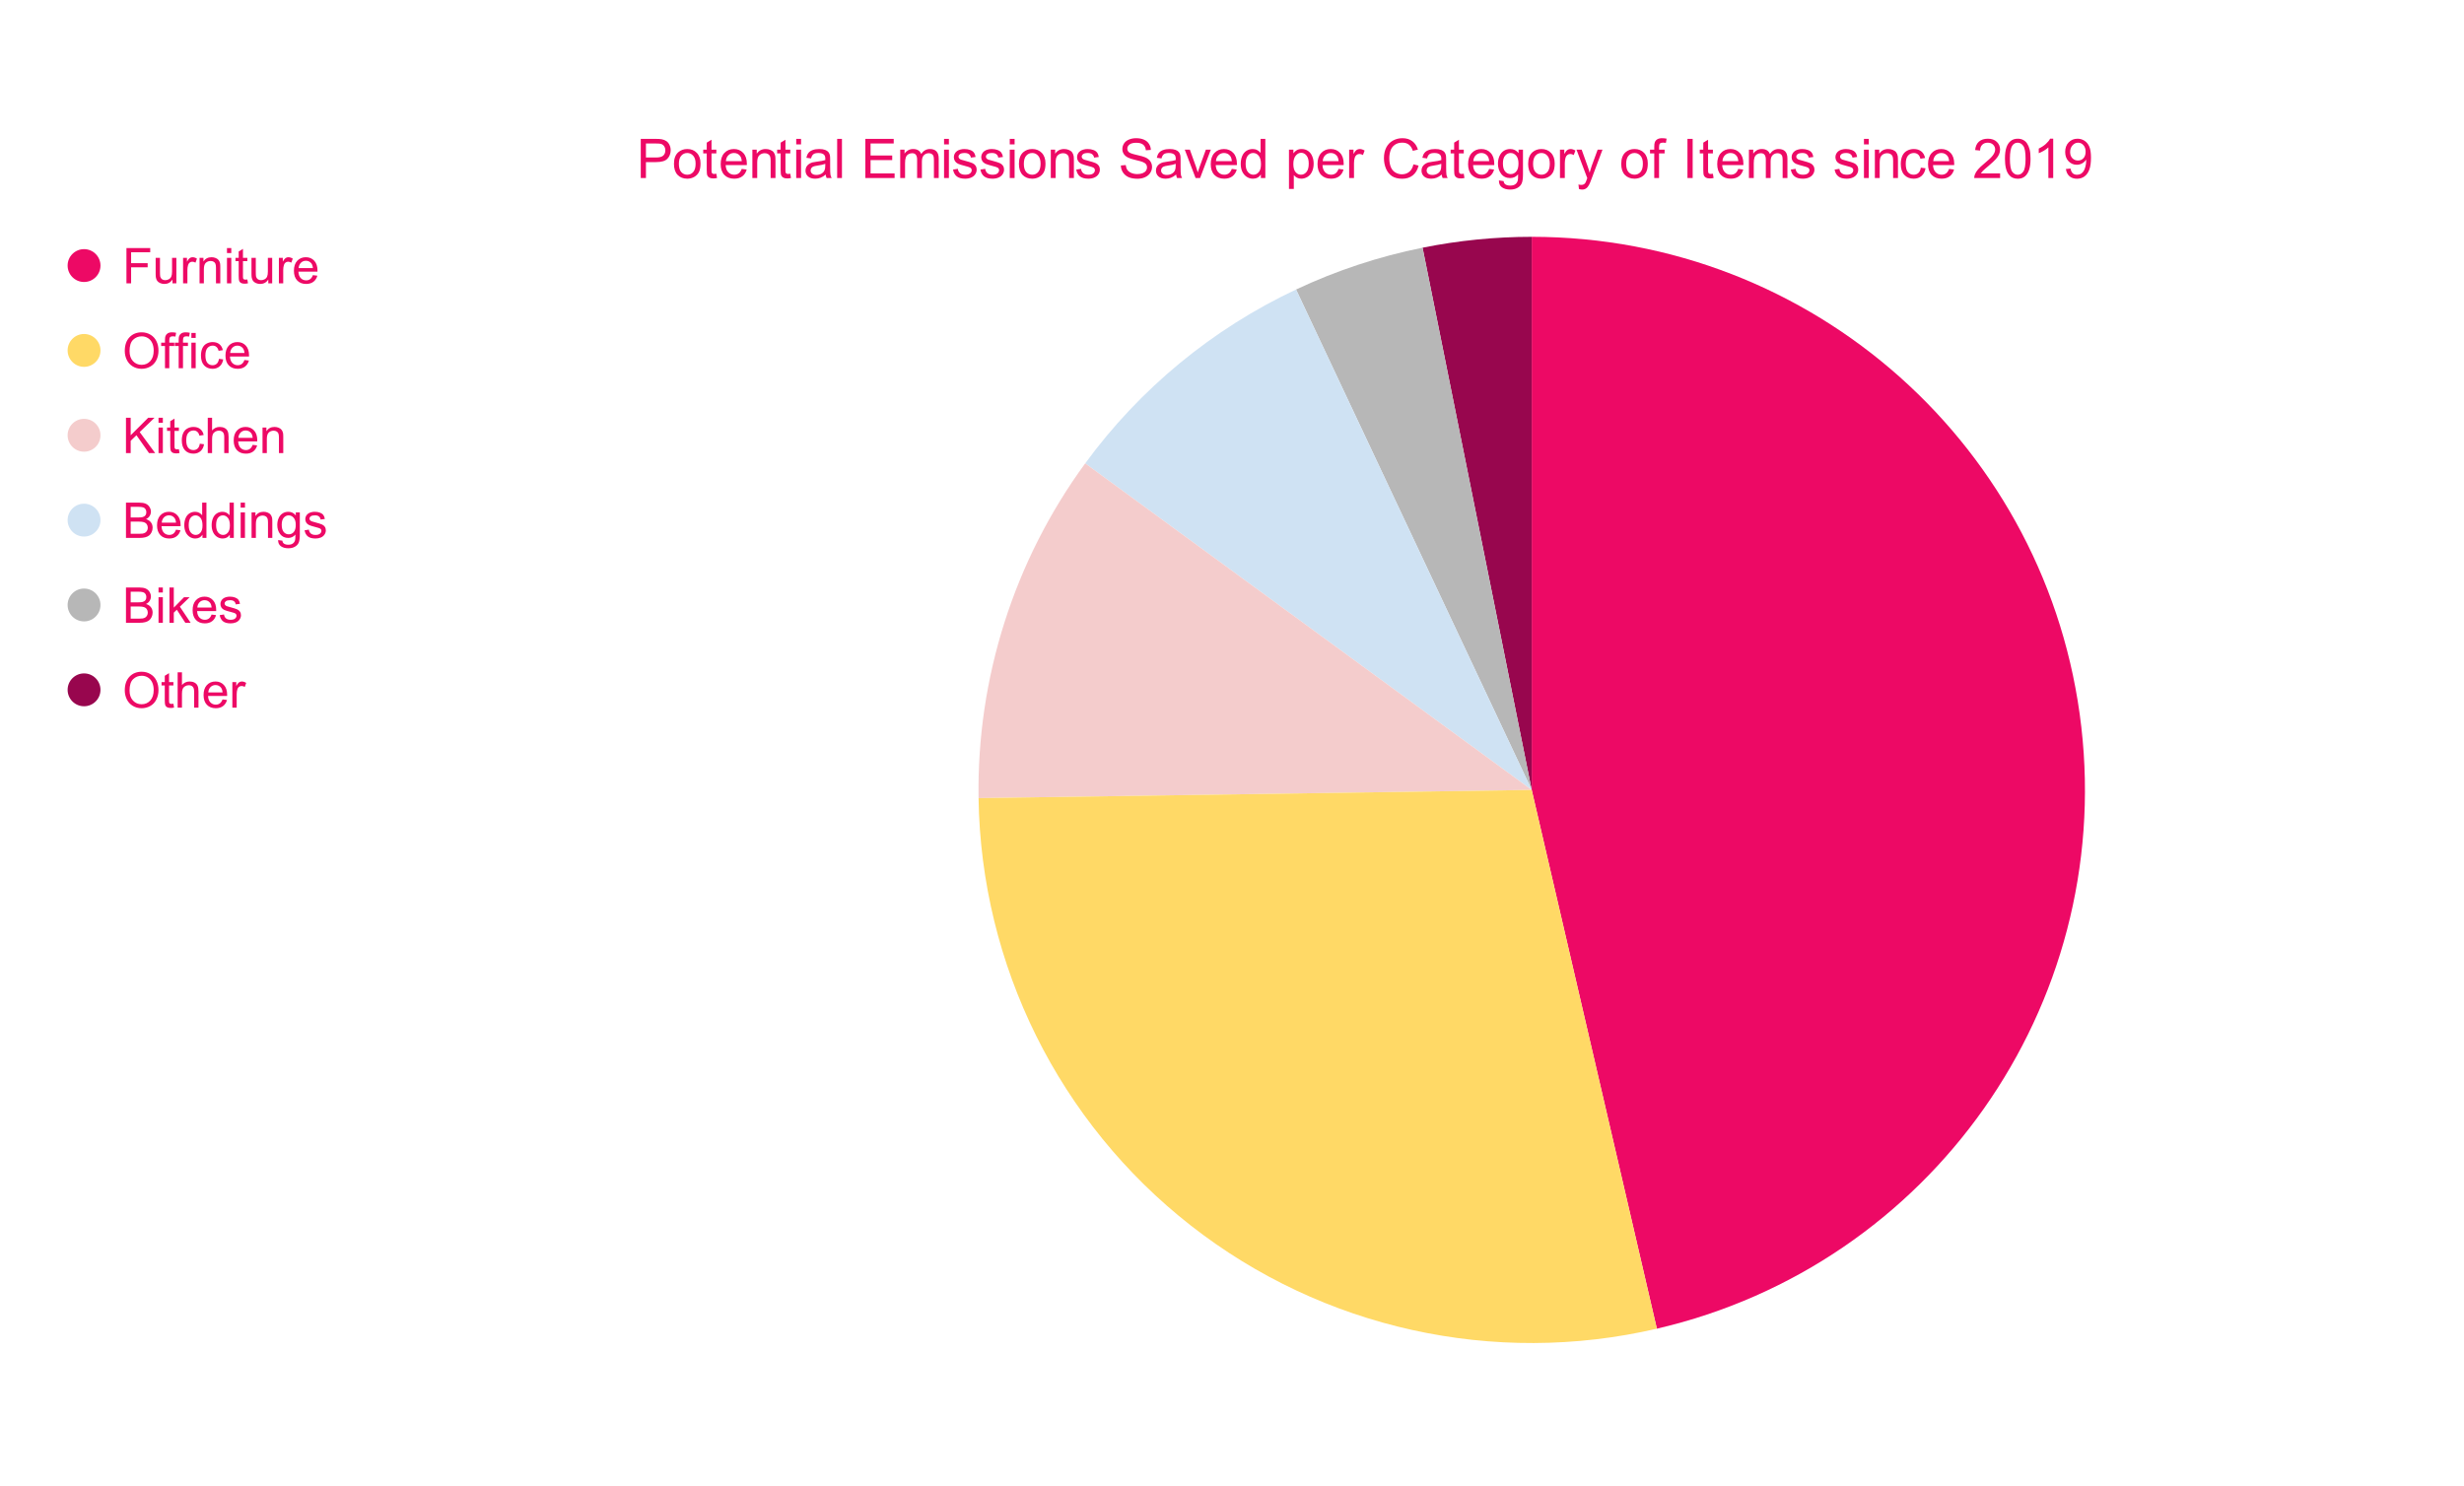
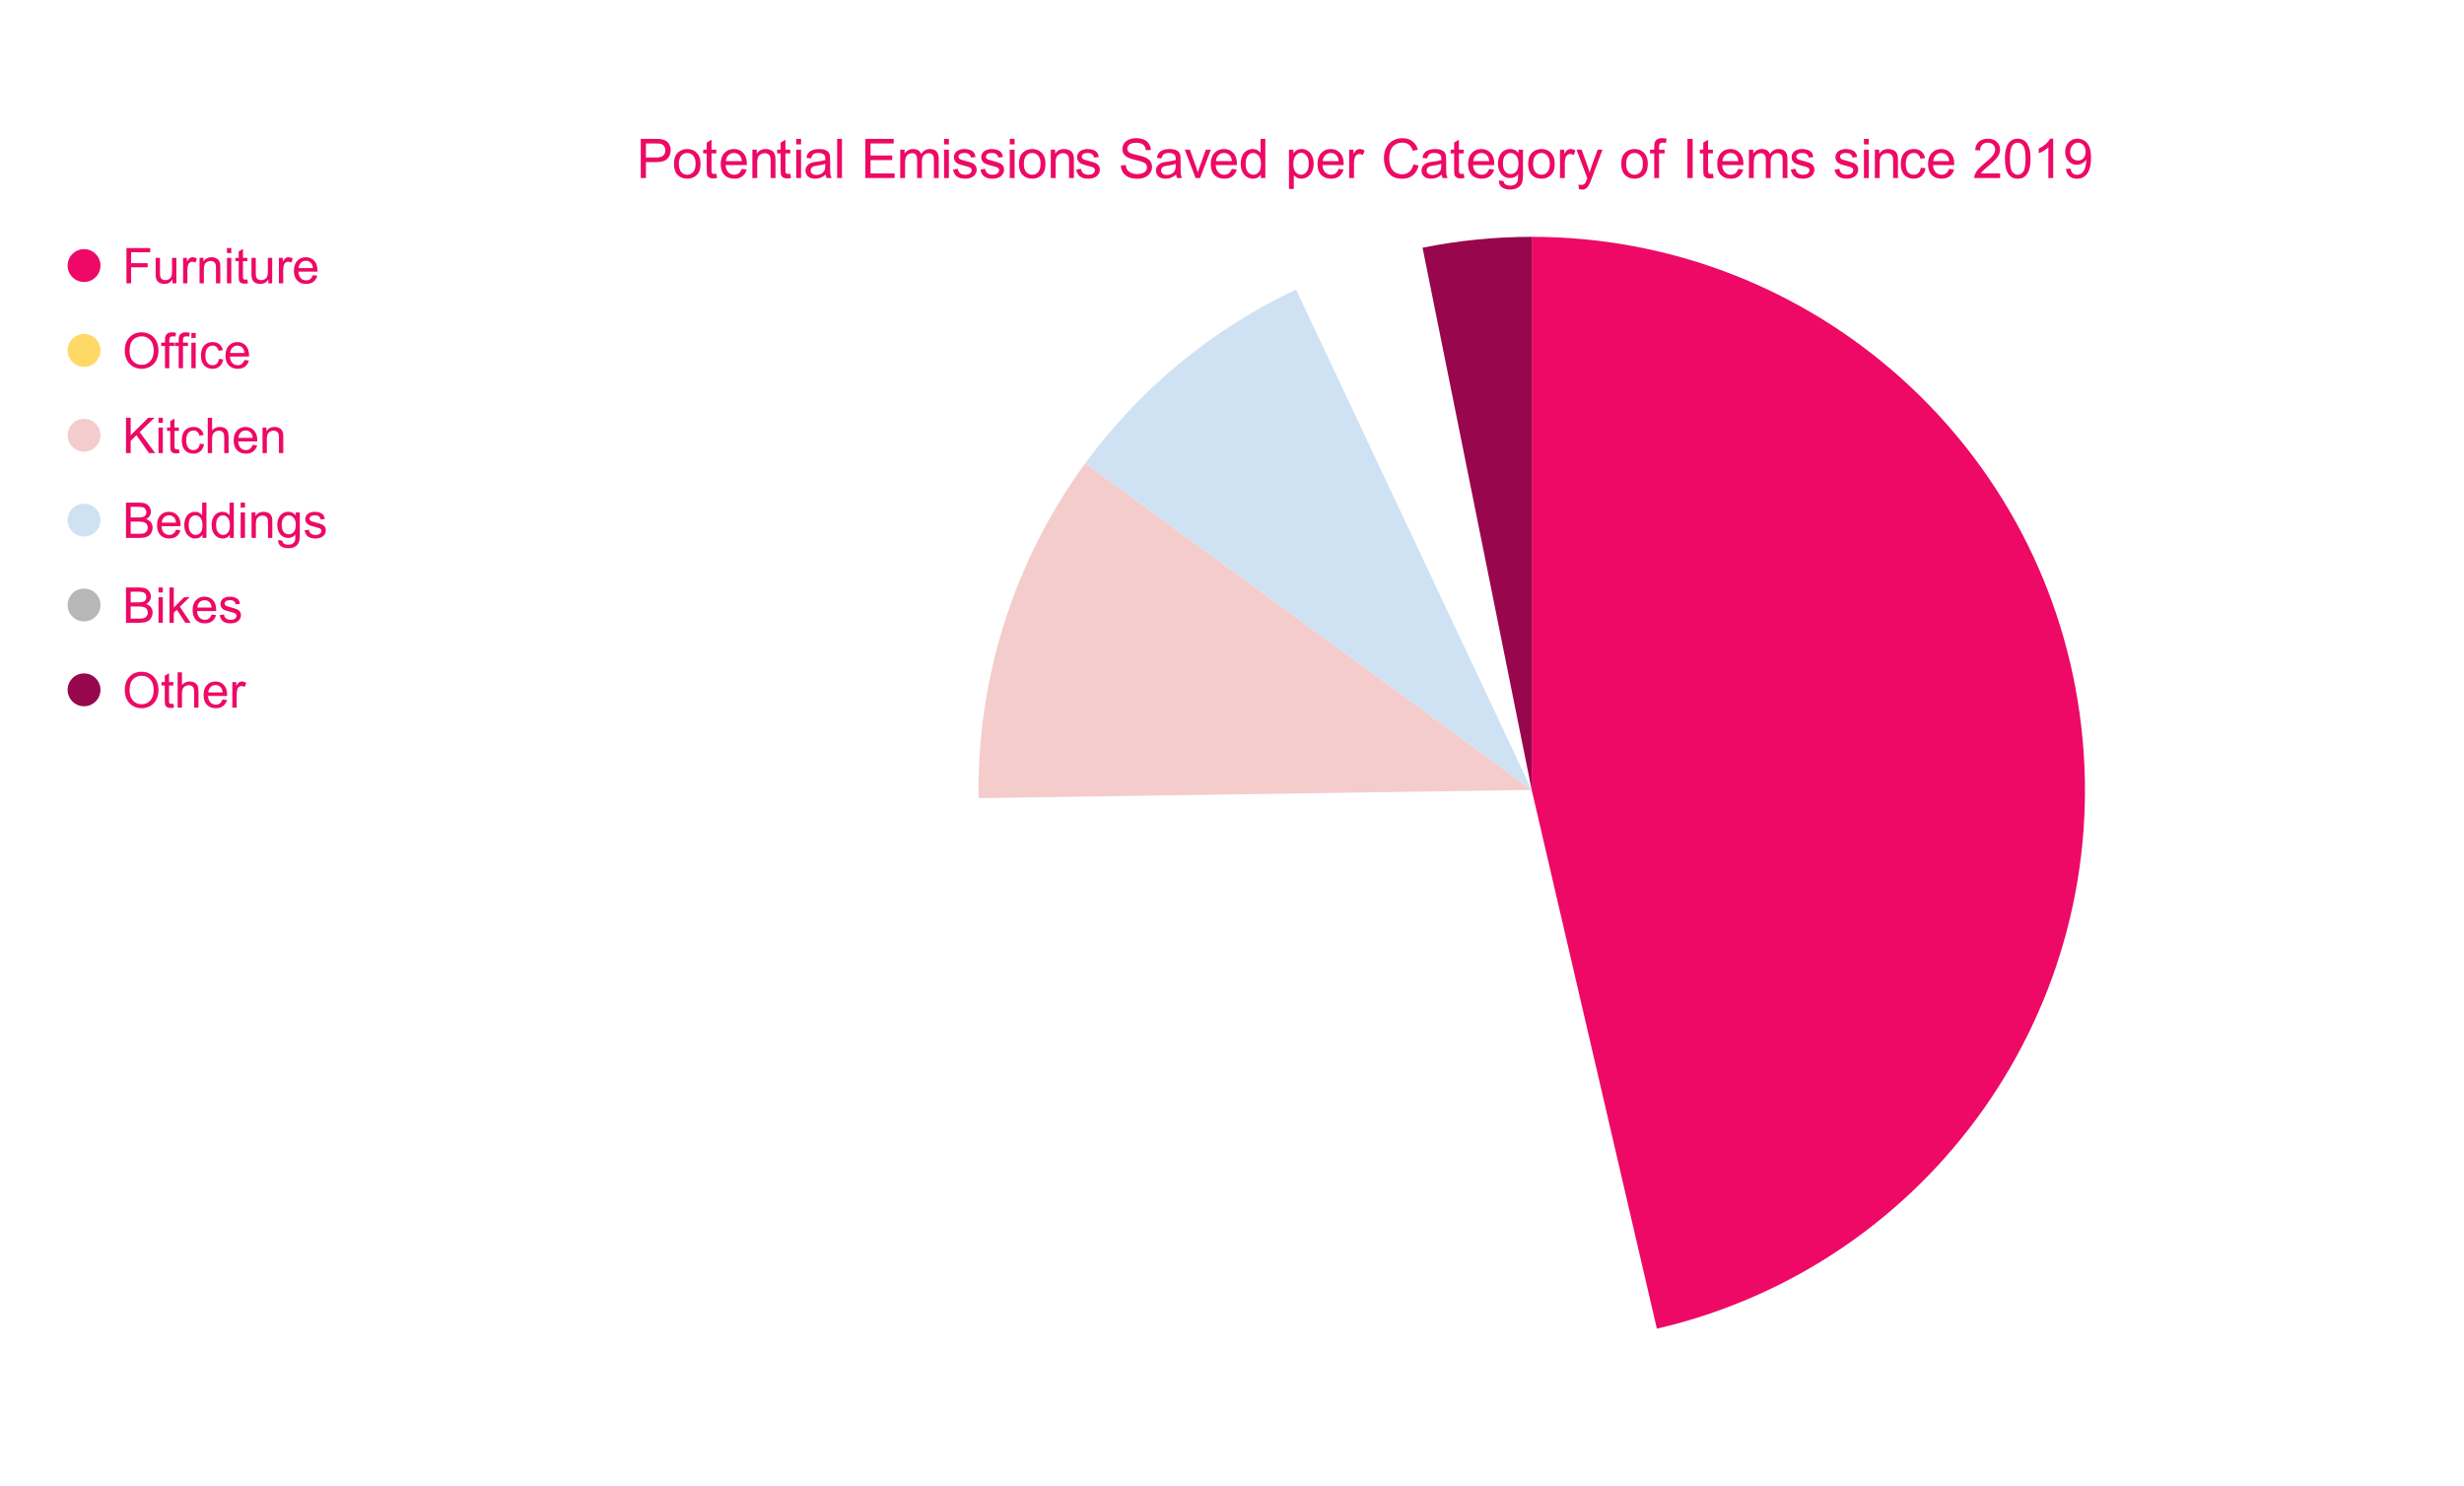
<svg xmlns="http://www.w3.org/2000/svg" version="1.1" viewBox="0.0 0.0 900.0 500.0" fill="none" stroke="none" stroke-linecap="square" stroke-miterlimit="10" width="1000" height="603">
  <path fill="#ffffff" fill-opacity="0.0" d="M0 0L997.0 0L997.0 494.0L0 494.0L0 0Z" fill-rule="nonzero" />
  <path fill="#ed0965" d="M559.471 65.167C662.167 65.167 748.53 142.197 760.224 244.225C771.917 346.254 705.222 440.826 605.188 464.06L559.471 267.233Z" fill-rule="nonzero" />
  <path fill="#98064e" d="M519.603 69.139C532.728 66.497 546.083 65.167 559.471 65.167L559.471 267.233Z" fill-rule="nonzero" />
-   <path fill="#b7b7b7" d="M473.394 84.417C488.125 77.481 503.641 72.351 519.603 69.139L559.471 267.233Z" fill-rule="nonzero" />
  <path fill="#cfe2f3" d="M396.382 147.932C416.337 120.653 442.816 98.815 473.394 84.417L559.471 267.233Z" fill-rule="nonzero" />
  <path fill="#f4cccc" d="M357.427 270.231C356.775 226.315 370.45 183.382 396.382 147.932L559.471 267.233Z" fill-rule="nonzero" />
-   <path fill="#ffd966" d="M605.188 464.06C545.669 477.885 483.09 464.034 434.964 426.384C386.838 388.734 358.333 331.329 357.427 270.231L559.471 267.233Z" fill-rule="nonzero" />
  <path fill="#ed0965" d="M36.7 75.667C36.7 78.98 34.014 81.667 30.7 81.667C27.386 81.667 24.7 78.98 24.7 75.667C24.7 72.353 27.386 69.667 30.7 69.667C34.014 69.667 36.7 72.353 36.7 75.667Z" fill-rule="nonzero" />
  <path fill="#ed0965" d="M46.184 82.167L46.184 69.276L54.872 69.276L54.872 70.807L47.888 70.807L47.888 74.792L53.934 74.792L53.934 76.307L47.888 76.307L47.888 82.167L46.184 82.167ZM62.997 82.167L62.997 80.792Q61.919 82.385 60.044 82.385Q59.216 82.385 58.497 82.073Q57.778 81.745 57.434 81.276Q57.091 80.792 56.95 80.089Q56.856 79.62 56.856 78.62L56.856 72.839L58.434 72.839L58.434 78.01Q58.434 79.245 58.528 79.682Q58.684 80.307 59.169 80.667Q59.653 81.01 60.356 81.01Q61.075 81.01 61.7 80.651Q62.325 80.292 62.575 79.667Q62.841 79.026 62.841 77.839L62.841 72.839L64.419 72.839L64.419 82.167L62.997 82.167ZM66.872 82.167L66.872 72.839L68.294 72.839L68.294 74.245Q68.841 73.26 69.294 72.948Q69.763 72.62 70.309 72.62Q71.122 72.62 71.934 73.135L71.403 74.604Q70.809 74.26 70.231 74.26Q69.716 74.26 69.294 74.573Q68.888 74.885 68.716 75.432Q68.45 76.276 68.45 77.276L68.45 82.167L66.872 82.167ZM72.888 82.167L72.888 72.839L74.309 72.839L74.309 74.167Q75.341 72.62 77.278 72.62Q78.122 72.62 78.825 72.932Q79.544 73.229 79.888 73.729Q80.247 74.214 80.388 74.885Q80.466 75.323 80.466 76.432L80.466 82.167L78.888 82.167L78.888 76.495Q78.888 75.526 78.7 75.042Q78.528 74.557 78.044 74.276Q77.575 73.995 76.95 73.995Q75.934 73.995 75.2 74.635Q74.466 75.276 74.466 77.073L74.466 82.167L72.888 82.167ZM82.903 71.104L82.903 69.276L84.481 69.276L84.481 71.104L82.903 71.104ZM82.903 82.167L82.903 72.839L84.481 72.839L84.481 82.167L82.903 82.167ZM90.341 80.745L90.575 82.151Q89.903 82.292 89.372 82.292Q88.513 82.292 88.028 82.026Q87.559 81.745 87.372 81.307Q87.184 80.854 87.184 79.432L87.184 74.057L86.013 74.057L86.013 72.839L87.184 72.839L87.184 70.526L88.747 69.573L88.747 72.839L90.341 72.839L90.341 74.057L88.747 74.057L88.747 79.526Q88.747 80.198 88.825 80.401Q88.919 80.589 89.106 80.698Q89.294 80.807 89.653 80.807Q89.903 80.807 90.341 80.745ZM97.997 82.167L97.997 80.792Q96.919 82.385 95.044 82.385Q94.216 82.385 93.497 82.073Q92.778 81.745 92.434 81.276Q92.091 80.792 91.95 80.089Q91.856 79.62 91.856 78.62L91.856 72.839L93.434 72.839L93.434 78.01Q93.434 79.245 93.528 79.682Q93.684 80.307 94.169 80.667Q94.653 81.01 95.356 81.01Q96.075 81.01 96.7 80.651Q97.325 80.292 97.575 79.667Q97.841 79.026 97.841 77.839L97.841 72.839L99.419 72.839L99.419 82.167L97.997 82.167ZM101.872 82.167L101.872 72.839L103.294 72.839L103.294 74.245Q103.841 73.26 104.294 72.948Q104.763 72.62 105.309 72.62Q106.122 72.62 106.934 73.135L106.403 74.604Q105.809 74.26 105.231 74.26Q104.716 74.26 104.294 74.573Q103.888 74.885 103.716 75.432Q103.45 76.276 103.45 77.276L103.45 82.167L101.872 82.167ZM114.278 79.167L115.919 79.37Q115.528 80.792 114.481 81.589Q113.434 82.385 111.809 82.385Q109.763 82.385 108.559 81.12Q107.356 79.854 107.356 77.573Q107.356 75.229 108.559 73.932Q109.778 72.62 111.716 72.62Q113.591 72.62 114.778 73.901Q115.966 75.167 115.966 77.479Q115.966 77.62 115.95 77.901L108.997 77.901Q109.075 79.448 109.856 80.26Q110.653 81.073 111.809 81.073Q112.684 81.073 113.294 80.62Q113.919 80.167 114.278 79.167ZM109.075 76.604L114.294 76.604Q114.184 75.432 113.7 74.839Q112.934 73.917 111.731 73.917Q110.653 73.917 109.903 74.651Q109.169 75.385 109.075 76.604Z" fill-rule="nonzero" />
  <path fill="#ffd966" d="M36.7 106.667C36.7 109.98 34.014 112.667 30.7 112.667C27.386 112.667 24.7 109.98 24.7 106.667C24.7 103.353 27.386 100.667 30.7 100.667C34.014 100.667 36.7 103.353 36.7 106.667Z" fill-rule="nonzero" />
  <path fill="#ed0965" d="M45.575 106.885Q45.575 103.682 47.294 101.87Q49.013 100.057 51.747 100.057Q53.528 100.057 54.95 100.917Q56.388 101.76 57.138 103.292Q57.888 104.807 57.888 106.745Q57.888 108.698 57.091 110.245Q56.309 111.792 54.856 112.589Q53.403 113.385 51.731 113.385Q49.919 113.385 48.481 112.51Q47.044 111.635 46.309 110.12Q45.575 108.589 45.575 106.885ZM47.325 106.917Q47.325 109.245 48.575 110.589Q49.841 111.932 51.716 111.932Q53.653 111.932 54.888 110.573Q56.138 109.214 56.138 106.729Q56.138 105.167 55.606 103.995Q55.075 102.807 54.044 102.167Q53.028 101.526 51.747 101.526Q49.934 101.526 48.622 102.776Q47.325 104.01 47.325 106.917ZM60.263 113.167L60.263 105.057L58.872 105.057L58.872 103.839L60.263 103.839L60.263 102.839Q60.263 101.901 60.434 101.448Q60.653 100.823 61.231 100.448Q61.809 100.057 62.856 100.057Q63.513 100.057 64.325 100.214L64.091 101.604Q63.591 101.51 63.153 101.51Q62.434 101.51 62.138 101.823Q61.841 102.12 61.841 102.964L61.841 103.839L63.653 103.839L63.653 105.057L61.841 105.057L61.841 113.167L60.263 113.167ZM65.263 113.167L65.263 105.057L63.872 105.057L63.872 103.839L65.263 103.839L65.263 102.839Q65.263 101.901 65.434 101.448Q65.653 100.823 66.231 100.448Q66.809 100.057 67.856 100.057Q68.513 100.057 69.325 100.214L69.091 101.604Q68.591 101.51 68.153 101.51Q67.434 101.51 67.138 101.823Q66.841 102.12 66.841 102.964L66.841 103.839L68.653 103.839L68.653 105.057L66.841 105.057L66.841 113.167L65.263 113.167ZM69.903 102.104L69.903 100.276L71.481 100.276L71.481 102.104L69.903 102.104ZM69.903 113.167L69.903 103.839L71.481 103.839L71.481 113.167L69.903 113.167ZM79.981 109.745L81.528 109.948Q81.278 111.557 80.231 112.479Q79.184 113.385 77.653 113.385Q75.731 113.385 74.559 112.135Q73.403 110.87 73.403 108.542Q73.403 107.026 73.903 105.901Q74.403 104.76 75.419 104.198Q76.45 103.62 77.653 103.62Q79.184 103.62 80.138 104.401Q81.106 105.167 81.388 106.573L79.841 106.807Q79.622 105.87 79.059 105.401Q78.513 104.917 77.716 104.917Q76.528 104.917 75.778 105.776Q75.028 106.635 75.028 108.495Q75.028 110.37 75.747 111.229Q76.466 112.073 77.638 112.073Q78.559 112.073 79.184 111.51Q79.809 110.932 79.981 109.745ZM89.278 110.167L90.919 110.37Q90.528 111.792 89.481 112.589Q88.434 113.385 86.809 113.385Q84.763 113.385 83.559 112.12Q82.356 110.854 82.356 108.573Q82.356 106.229 83.559 104.932Q84.778 103.62 86.716 103.62Q88.591 103.62 89.778 104.901Q90.966 106.167 90.966 108.479Q90.966 108.62 90.95 108.901L83.997 108.901Q84.075 110.448 84.856 111.26Q85.653 112.073 86.809 112.073Q87.684 112.073 88.294 111.62Q88.919 111.167 89.278 110.167ZM84.075 107.604L89.294 107.604Q89.184 106.432 88.7 105.839Q87.934 104.917 86.731 104.917Q85.653 104.917 84.903 105.651Q84.169 106.385 84.075 107.604Z" fill-rule="nonzero" />
  <path fill="#f4cccc" d="M36.7 137.667C36.7 140.98 34.014 143.667 30.7 143.667C27.386 143.667 24.7 140.98 24.7 137.667C24.7 134.353 27.386 131.667 30.7 131.667C34.014 131.667 36.7 134.353 36.7 137.667Z" fill-rule="nonzero" />
  <path fill="#ed0965" d="M46.013 144.167L46.013 131.276L47.731 131.276L47.731 137.667L54.122 131.276L56.434 131.276L51.028 136.495L56.669 144.167L54.419 144.167L49.841 137.651L47.731 139.698L47.731 144.167L46.013 144.167ZM57.903 133.104L57.903 131.276L59.481 131.276L59.481 133.104L57.903 133.104ZM57.903 144.167L57.903 134.839L59.481 134.839L59.481 144.167L57.903 144.167ZM65.341 142.745L65.575 144.151Q64.903 144.292 64.372 144.292Q63.513 144.292 63.028 144.026Q62.559 143.745 62.372 143.307Q62.184 142.854 62.184 141.432L62.184 136.057L61.013 136.057L61.013 134.839L62.184 134.839L62.184 132.526L63.747 131.573L63.747 134.839L65.341 134.839L65.341 136.057L63.747 136.057L63.747 141.526Q63.747 142.198 63.825 142.401Q63.919 142.589 64.106 142.698Q64.294 142.807 64.653 142.807Q64.903 142.807 65.341 142.745ZM72.981 140.745L74.528 140.948Q74.278 142.557 73.231 143.479Q72.184 144.385 70.653 144.385Q68.731 144.385 67.559 143.135Q66.403 141.87 66.403 139.542Q66.403 138.026 66.903 136.901Q67.403 135.76 68.419 135.198Q69.45 134.62 70.653 134.62Q72.184 134.62 73.138 135.401Q74.106 136.167 74.388 137.573L72.841 137.807Q72.622 136.87 72.059 136.401Q71.513 135.917 70.716 135.917Q69.528 135.917 68.778 136.776Q68.028 137.635 68.028 139.495Q68.028 141.37 68.747 142.229Q69.466 143.073 70.638 143.073Q71.559 143.073 72.184 142.51Q72.809 141.932 72.981 140.745ZM75.888 144.167L75.888 131.276L77.466 131.276L77.466 135.901Q78.575 134.62 80.263 134.62Q81.294 134.62 82.059 135.026Q82.825 135.432 83.153 136.167Q83.497 136.885 83.497 138.245L83.497 144.167L81.903 144.167L81.903 138.245Q81.903 137.057 81.388 136.526Q80.872 135.979 79.934 135.979Q79.231 135.979 78.606 136.354Q77.997 136.714 77.731 137.339Q77.466 137.964 77.466 139.057L77.466 144.167L75.888 144.167ZM92.278 141.167L93.919 141.37Q93.528 142.792 92.481 143.589Q91.434 144.385 89.809 144.385Q87.763 144.385 86.559 143.12Q85.356 141.854 85.356 139.573Q85.356 137.229 86.559 135.932Q87.778 134.62 89.716 134.62Q91.591 134.62 92.778 135.901Q93.966 137.167 93.966 139.479Q93.966 139.62 93.95 139.901L86.997 139.901Q87.075 141.448 87.856 142.26Q88.653 143.073 89.809 143.073Q90.684 143.073 91.294 142.62Q91.919 142.167 92.278 141.167ZM87.075 138.604L92.294 138.604Q92.184 137.432 91.7 136.839Q90.934 135.917 89.731 135.917Q88.653 135.917 87.903 136.651Q87.169 137.385 87.075 138.604ZM95.888 144.167L95.888 134.839L97.309 134.839L97.309 136.167Q98.341 134.62 100.278 134.62Q101.122 134.62 101.825 134.932Q102.544 135.229 102.888 135.729Q103.247 136.214 103.388 136.885Q103.466 137.323 103.466 138.432L103.466 144.167L101.888 144.167L101.888 138.495Q101.888 137.526 101.7 137.042Q101.528 136.557 101.044 136.276Q100.575 135.995 99.95 135.995Q98.934 135.995 98.2 136.635Q97.466 137.276 97.466 139.073L97.466 144.167L95.888 144.167Z" fill-rule="nonzero" />
  <path fill="#cfe2f3" d="M36.7 168.667C36.7 171.98 34.014 174.667 30.7 174.667C27.386 174.667 24.7 171.98 24.7 168.667C24.7 165.353 27.386 162.667 30.7 162.667C34.014 162.667 36.7 165.353 36.7 168.667Z" fill-rule="nonzero" />
  <path fill="#ed0965" d="M46.013 175.167L46.013 162.276L50.856 162.276Q52.325 162.276 53.216 162.667Q54.106 163.057 54.606 163.87Q55.122 164.682 55.122 165.573Q55.122 166.401 54.669 167.135Q54.231 167.87 53.325 168.307Q54.497 168.651 55.122 169.479Q55.747 170.307 55.747 171.432Q55.747 172.339 55.356 173.12Q54.981 173.885 54.419 174.307Q53.856 174.729 53.013 174.948Q52.169 175.167 50.934 175.167L46.013 175.167ZM47.731 167.698L50.513 167.698Q51.638 167.698 52.138 167.542Q52.794 167.354 53.122 166.917Q53.45 166.464 53.45 165.776Q53.45 165.135 53.138 164.651Q52.825 164.167 52.247 163.995Q51.684 163.807 50.294 163.807L47.731 163.807L47.731 167.698ZM47.731 173.651L50.934 173.651Q51.763 173.651 52.091 173.589Q52.684 173.479 53.075 173.229Q53.466 172.979 53.716 172.51Q53.981 172.042 53.981 171.432Q53.981 170.714 53.606 170.182Q53.247 169.651 52.591 169.432Q51.934 169.214 50.7 169.214L47.731 169.214L47.731 173.651ZM64.278 172.167L65.919 172.37Q65.528 173.792 64.481 174.589Q63.434 175.385 61.809 175.385Q59.763 175.385 58.559 174.12Q57.356 172.854 57.356 170.573Q57.356 168.229 58.559 166.932Q59.778 165.62 61.716 165.62Q63.591 165.62 64.778 166.901Q65.966 168.167 65.966 170.479Q65.966 170.62 65.95 170.901L58.997 170.901Q59.075 172.448 59.856 173.26Q60.653 174.073 61.809 174.073Q62.684 174.073 63.294 173.62Q63.919 173.167 64.278 172.167ZM59.075 169.604L64.294 169.604Q64.184 168.432 63.7 167.839Q62.934 166.917 61.731 166.917Q60.653 166.917 59.903 167.651Q59.169 168.385 59.075 169.604ZM73.95 175.167L73.95 173.995Q73.059 175.385 71.325 175.385Q70.216 175.385 69.278 174.776Q68.341 174.151 67.825 173.057Q67.309 171.948 67.309 170.51Q67.309 169.104 67.778 167.979Q68.247 166.839 69.169 166.229Q70.106 165.62 71.263 165.62Q72.106 165.62 72.763 165.979Q73.419 166.339 73.841 166.901L73.841 162.276L75.403 162.276L75.403 175.167L73.95 175.167ZM68.934 170.51Q68.934 172.307 69.684 173.198Q70.45 174.073 71.481 174.073Q72.513 174.073 73.231 173.229Q73.966 172.385 73.966 170.635Q73.966 168.729 73.231 167.839Q72.497 166.932 71.419 166.932Q70.356 166.932 69.638 167.792Q68.934 168.651 68.934 170.51ZM83.95 175.167L83.95 173.995Q83.059 175.385 81.325 175.385Q80.216 175.385 79.278 174.776Q78.341 174.151 77.825 173.057Q77.309 171.948 77.309 170.51Q77.309 169.104 77.778 167.979Q78.247 166.839 79.169 166.229Q80.106 165.62 81.263 165.62Q82.106 165.62 82.763 165.979Q83.419 166.339 83.841 166.901L83.841 162.276L85.403 162.276L85.403 175.167L83.95 175.167ZM78.934 170.51Q78.934 172.307 79.684 173.198Q80.45 174.073 81.481 174.073Q82.513 174.073 83.231 173.229Q83.966 172.385 83.966 170.635Q83.966 168.729 83.231 167.839Q82.497 166.932 81.419 166.932Q80.356 166.932 79.638 167.792Q78.934 168.651 78.934 170.51ZM87.903 164.104L87.903 162.276L89.481 162.276L89.481 164.104L87.903 164.104ZM87.903 175.167L87.903 165.839L89.481 165.839L89.481 175.167L87.903 175.167ZM91.888 175.167L91.888 165.839L93.309 165.839L93.309 167.167Q94.341 165.62 96.278 165.62Q97.122 165.62 97.825 165.932Q98.544 166.229 98.888 166.729Q99.247 167.214 99.388 167.885Q99.466 168.323 99.466 169.432L99.466 175.167L97.888 175.167L97.888 169.495Q97.888 168.526 97.7 168.042Q97.528 167.557 97.044 167.276Q96.575 166.995 95.95 166.995Q94.934 166.995 94.2 167.635Q93.466 168.276 93.466 170.073L93.466 175.167L91.888 175.167ZM101.591 175.948L103.138 176.167Q103.231 176.885 103.669 177.214Q104.263 177.651 105.278 177.651Q106.372 177.651 106.966 177.198Q107.575 176.76 107.778 175.979Q107.903 175.495 107.903 173.948Q106.856 175.167 105.309 175.167Q103.388 175.167 102.325 173.776Q101.278 172.385 101.278 170.448Q101.278 169.104 101.763 167.979Q102.247 166.854 103.169 166.245Q104.091 165.62 105.325 165.62Q106.981 165.62 108.044 166.964L108.044 165.839L109.513 165.839L109.513 173.901Q109.513 176.089 109.059 176.995Q108.622 177.901 107.653 178.417Q106.7 178.948 105.294 178.948Q103.622 178.948 102.591 178.198Q101.559 177.448 101.591 175.948ZM102.903 170.339Q102.903 172.167 103.638 173.01Q104.372 173.854 105.466 173.854Q106.559 173.854 107.294 173.026Q108.028 172.182 108.028 170.385Q108.028 168.667 107.263 167.807Q106.513 166.932 105.434 166.932Q104.388 166.932 103.638 167.792Q102.903 168.651 102.903 170.339ZM111.247 172.385L112.825 172.135Q112.95 173.073 113.544 173.573Q114.153 174.073 115.231 174.073Q116.325 174.073 116.856 173.635Q117.388 173.182 117.388 172.589Q117.388 172.057 116.919 171.745Q116.591 171.542 115.294 171.214Q113.559 170.776 112.888 170.464Q112.216 170.135 111.856 169.573Q111.513 168.995 111.513 168.307Q111.513 167.682 111.794 167.151Q112.091 166.62 112.575 166.276Q112.95 165.995 113.591 165.807Q114.231 165.62 114.95 165.62Q116.059 165.62 116.888 165.948Q117.716 166.26 118.106 166.807Q118.513 167.339 118.653 168.245L117.106 168.448Q116.997 167.729 116.497 167.323Q115.997 166.917 115.075 166.917Q113.981 166.917 113.513 167.276Q113.044 167.635 113.044 168.12Q113.044 168.432 113.247 168.682Q113.434 168.932 113.841 169.104Q114.091 169.182 115.247 169.51Q116.919 169.948 117.575 170.245Q118.247 170.526 118.622 171.073Q119.013 171.62 119.013 172.417Q119.013 173.214 118.544 173.917Q118.091 174.62 117.216 175.01Q116.341 175.385 115.247 175.385Q113.419 175.385 112.466 174.635Q111.513 173.87 111.247 172.385Z" fill-rule="nonzero" />
  <path fill="#b7b7b7" d="M36.7 199.667C36.7 202.98 34.014 205.667 30.7 205.667C27.386 205.667 24.7 202.98 24.7 199.667C24.7 196.353 27.386 193.667 30.7 193.667C34.014 193.667 36.7 196.353 36.7 199.667Z" fill-rule="nonzero" />
  <path fill="#ed0965" d="M46.013 206.167L46.013 193.276L50.856 193.276Q52.325 193.276 53.216 193.667Q54.106 194.057 54.606 194.87Q55.122 195.682 55.122 196.573Q55.122 197.401 54.669 198.135Q54.231 198.87 53.325 199.307Q54.497 199.651 55.122 200.479Q55.747 201.307 55.747 202.432Q55.747 203.339 55.356 204.12Q54.981 204.885 54.419 205.307Q53.856 205.729 53.013 205.948Q52.169 206.167 50.934 206.167L46.013 206.167ZM47.731 198.698L50.513 198.698Q51.638 198.698 52.138 198.542Q52.794 198.354 53.122 197.917Q53.45 197.464 53.45 196.776Q53.45 196.135 53.138 195.651Q52.825 195.167 52.247 194.995Q51.684 194.807 50.294 194.807L47.731 194.807L47.731 198.698ZM47.731 204.651L50.934 204.651Q51.763 204.651 52.091 204.589Q52.684 204.479 53.075 204.229Q53.466 203.979 53.716 203.51Q53.981 203.042 53.981 202.432Q53.981 201.714 53.606 201.182Q53.247 200.651 52.591 200.432Q51.934 200.214 50.7 200.214L47.731 200.214L47.731 204.651ZM57.903 195.104L57.903 193.276L59.481 193.276L59.481 195.104L57.903 195.104ZM57.903 206.167L57.903 196.839L59.481 196.839L59.481 206.167L57.903 206.167ZM61.903 206.167L61.903 193.276L63.481 193.276L63.481 200.635L67.216 196.839L69.263 196.839L65.7 200.292L69.638 206.167L67.684 206.167L64.591 201.401L63.481 202.464L63.481 206.167L61.903 206.167ZM77.278 203.167L78.919 203.37Q78.528 204.792 77.481 205.589Q76.434 206.385 74.809 206.385Q72.763 206.385 71.559 205.12Q70.356 203.854 70.356 201.573Q70.356 199.229 71.559 197.932Q72.778 196.62 74.716 196.62Q76.591 196.62 77.778 197.901Q78.966 199.167 78.966 201.479Q78.966 201.62 78.95 201.901L71.997 201.901Q72.075 203.448 72.856 204.26Q73.653 205.073 74.809 205.073Q75.684 205.073 76.294 204.62Q76.919 204.167 77.278 203.167ZM72.075 200.604L77.294 200.604Q77.184 199.432 76.7 198.839Q75.934 197.917 74.731 197.917Q73.653 197.917 72.903 198.651Q72.169 199.385 72.075 200.604ZM80.247 203.385L81.825 203.135Q81.95 204.073 82.544 204.573Q83.153 205.073 84.231 205.073Q85.325 205.073 85.856 204.635Q86.388 204.182 86.388 203.589Q86.388 203.057 85.919 202.745Q85.591 202.542 84.294 202.214Q82.559 201.776 81.888 201.464Q81.216 201.135 80.856 200.573Q80.513 199.995 80.513 199.307Q80.513 198.682 80.794 198.151Q81.091 197.62 81.575 197.276Q81.95 196.995 82.591 196.807Q83.231 196.62 83.95 196.62Q85.059 196.62 85.888 196.948Q86.716 197.26 87.106 197.807Q87.513 198.339 87.653 199.245L86.106 199.448Q85.997 198.729 85.497 198.323Q84.997 197.917 84.075 197.917Q82.981 197.917 82.513 198.276Q82.044 198.635 82.044 199.12Q82.044 199.432 82.247 199.682Q82.434 199.932 82.841 200.104Q83.091 200.182 84.247 200.51Q85.919 200.948 86.575 201.245Q87.247 201.526 87.622 202.073Q88.013 202.62 88.013 203.417Q88.013 204.214 87.544 204.917Q87.091 205.62 86.216 206.01Q85.341 206.385 84.247 206.385Q82.419 206.385 81.466 205.635Q80.513 204.87 80.247 203.385Z" fill-rule="nonzero" />
  <path fill="#98064e" d="M36.7 230.667C36.7 233.98 34.014 236.667 30.7 236.667C27.386 236.667 24.7 233.98 24.7 230.667C24.7 227.353 27.386 224.667 30.7 224.667C34.014 224.667 36.7 227.353 36.7 230.667Z" fill-rule="nonzero" />
  <path fill="#ed0965" d="M45.575 230.885Q45.575 227.682 47.294 225.87Q49.013 224.057 51.747 224.057Q53.528 224.057 54.95 224.917Q56.388 225.76 57.138 227.292Q57.888 228.807 57.888 230.745Q57.888 232.698 57.091 234.245Q56.309 235.792 54.856 236.589Q53.403 237.385 51.731 237.385Q49.919 237.385 48.481 236.51Q47.044 235.635 46.309 234.12Q45.575 232.589 45.575 230.885ZM47.325 230.917Q47.325 233.245 48.575 234.589Q49.841 235.932 51.716 235.932Q53.653 235.932 54.888 234.573Q56.138 233.214 56.138 230.729Q56.138 229.167 55.606 227.995Q55.075 226.807 54.044 226.167Q53.028 225.526 51.747 225.526Q49.934 225.526 48.622 226.776Q47.325 228.01 47.325 230.917ZM63.341 235.745L63.575 237.151Q62.903 237.292 62.372 237.292Q61.513 237.292 61.028 237.026Q60.559 236.745 60.372 236.307Q60.184 235.854 60.184 234.432L60.184 229.057L59.013 229.057L59.013 227.839L60.184 227.839L60.184 225.526L61.747 224.573L61.747 227.839L63.341 227.839L63.341 229.057L61.747 229.057L61.747 234.526Q61.747 235.198 61.825 235.401Q61.919 235.589 62.106 235.698Q62.294 235.807 62.653 235.807Q62.903 235.807 63.341 235.745ZM64.888 237.167L64.888 224.276L66.466 224.276L66.466 228.901Q67.575 227.62 69.263 227.62Q70.294 227.62 71.059 228.026Q71.825 228.432 72.153 229.167Q72.497 229.885 72.497 231.245L72.497 237.167L70.903 237.167L70.903 231.245Q70.903 230.057 70.388 229.526Q69.872 228.979 68.934 228.979Q68.231 228.979 67.606 229.354Q66.997 229.714 66.731 230.339Q66.466 230.964 66.466 232.057L66.466 237.167L64.888 237.167ZM81.278 234.167L82.919 234.37Q82.528 235.792 81.481 236.589Q80.434 237.385 78.809 237.385Q76.763 237.385 75.559 236.12Q74.356 234.854 74.356 232.573Q74.356 230.229 75.559 228.932Q76.778 227.62 78.716 227.62Q80.591 227.62 81.778 228.901Q82.966 230.167 82.966 232.479Q82.966 232.62 82.95 232.901L75.997 232.901Q76.075 234.448 76.856 235.26Q77.653 236.073 78.809 236.073Q79.684 236.073 80.294 235.62Q80.919 235.167 81.278 234.167ZM76.075 231.604L81.294 231.604Q81.184 230.432 80.7 229.839Q79.934 228.917 78.731 228.917Q77.653 228.917 76.903 229.651Q76.169 230.385 76.075 231.604ZM84.872 237.167L84.872 227.839L86.294 227.839L86.294 229.245Q86.841 228.26 87.294 227.948Q87.763 227.62 88.309 227.62Q89.122 227.62 89.934 228.135L89.403 229.604Q88.809 229.26 88.231 229.26Q87.716 229.26 87.294 229.573Q86.888 229.885 86.716 230.432Q86.45 231.276 86.45 232.276L86.45 237.167L84.872 237.167Z" fill-rule="nonzero" />
  <path fill="#ed0965" d="M234.047 43.7L234.047 29.387L239.438 29.387Q240.875 29.387 241.625 29.512Q242.672 29.7 243.391 30.2Q244.109 30.684 244.531 31.575Q244.969 32.466 244.969 33.528Q244.969 35.356 243.797 36.622Q242.641 37.872 239.609 37.872L235.938 37.872L235.938 43.7L234.047 43.7ZM235.938 36.184L239.641 36.184Q241.469 36.184 242.234 35.513Q243.016 34.825 243.016 33.575Q243.016 32.684 242.562 32.044Q242.109 31.403 241.375 31.2Q240.891 31.075 239.594 31.075L235.938 31.075L235.938 36.184ZM246.172 38.513Q246.172 35.638 247.766 34.247Q249.109 33.091 251.031 33.091Q253.172 33.091 254.516 34.497Q255.875 35.903 255.875 38.372Q255.875 40.372 255.281 41.528Q254.688 42.669 253.531 43.309Q252.391 43.934 251.031 43.934Q248.844 43.934 247.5 42.544Q246.172 41.138 246.172 38.513ZM247.969 38.513Q247.969 40.513 248.828 41.497Q249.703 42.481 251.031 42.481Q252.344 42.481 253.203 41.497Q254.078 40.497 254.078 38.45Q254.078 36.528 253.203 35.544Q252.328 34.544 251.031 34.544Q249.703 34.544 248.828 35.544Q247.969 36.528 247.969 38.513ZM261.656 42.122L261.906 43.684Q261.172 43.841 260.578 43.841Q259.625 43.841 259.094 43.544Q258.578 43.231 258.359 42.747Q258.141 42.247 258.141 40.669L258.141 34.7L256.859 34.7L256.859 33.325L258.141 33.325L258.141 30.762L259.891 29.7L259.891 33.325L261.656 33.325L261.656 34.7L259.891 34.7L259.891 40.763Q259.891 41.513 259.984 41.731Q260.078 41.934 260.281 42.075Q260.5 42.2 260.891 42.2Q261.172 42.2 261.656 42.122ZM270.922 40.356L272.734 40.591Q272.312 42.169 271.141 43.059Q269.984 43.934 268.172 43.934Q265.906 43.934 264.562 42.544Q263.234 41.138 263.234 38.606Q263.234 35.981 264.578 34.544Q265.922 33.091 268.078 33.091Q270.156 33.091 271.469 34.513Q272.797 35.919 272.797 38.497Q272.797 38.653 272.781 38.966L265.047 38.966Q265.141 40.669 266.016 41.575Q266.891 42.481 268.188 42.481Q269.156 42.481 269.828 41.981Q270.516 41.466 270.922 40.356ZM265.141 37.513L270.938 37.513Q270.828 36.216 270.281 35.559Q269.438 34.544 268.094 34.544Q266.891 34.544 266.062 35.356Q265.234 36.153 265.141 37.513ZM274.812 43.7L274.812 33.325L276.406 33.325L276.406 34.809Q277.547 33.091 279.703 33.091Q280.641 33.091 281.422 33.434Q282.219 33.763 282.609 34.309Q283.0 34.856 283.156 35.606Q283.25 36.106 283.25 37.325L283.25 43.7L281.484 43.7L281.484 37.388Q281.484 36.309 281.281 35.778Q281.078 35.247 280.547 34.934Q280.031 34.622 279.328 34.622Q278.203 34.622 277.391 35.341Q276.578 36.044 276.578 38.028L276.578 43.7L274.812 43.7ZM288.656 42.122L288.906 43.684Q288.172 43.841 287.578 43.841Q286.625 43.841 286.094 43.544Q285.578 43.231 285.359 42.747Q285.141 42.247 285.141 40.669L285.141 34.7L283.859 34.7L283.859 33.325L285.141 33.325L285.141 30.762L286.891 29.7L286.891 33.325L288.656 33.325L288.656 34.7L286.891 34.7L286.891 40.763Q286.891 41.513 286.984 41.731Q287.078 41.934 287.281 42.075Q287.5 42.2 287.891 42.2Q288.172 42.2 288.656 42.122ZM290.828 31.403L290.828 29.387L292.594 29.387L292.594 31.403L290.828 31.403ZM290.828 43.7L290.828 33.325L292.594 33.325L292.594 43.7L290.828 43.7ZM301.594 42.419Q300.609 43.247 299.703 43.591Q298.797 43.934 297.766 43.934Q296.062 43.934 295.141 43.106Q294.219 42.263 294.219 40.966Q294.219 40.2 294.562 39.575Q294.922 38.95 295.484 38.575Q296.047 38.184 296.75 37.981Q297.266 37.856 298.312 37.716Q300.438 37.466 301.438 37.122Q301.453 36.763 301.453 36.653Q301.453 35.591 300.953 35.138Q300.281 34.544 298.953 34.544Q297.703 34.544 297.109 34.981Q296.531 35.419 296.25 36.528L294.531 36.294Q294.766 35.184 295.297 34.513Q295.828 33.825 296.844 33.466Q297.859 33.091 299.203 33.091Q300.531 33.091 301.359 33.403Q302.188 33.716 302.578 34.2Q302.969 34.669 303.125 35.388Q303.219 35.841 303.219 37.013L303.219 39.356Q303.219 41.809 303.328 42.466Q303.438 43.106 303.781 43.7L301.938 43.7Q301.672 43.153 301.594 42.419ZM301.438 38.497Q300.484 38.888 298.562 39.153Q297.484 39.309 297.031 39.513Q296.594 39.7 296.344 40.075Q296.094 40.45 296.094 40.919Q296.094 41.622 296.625 42.091Q297.156 42.559 298.188 42.559Q299.203 42.559 299.984 42.122Q300.781 41.669 301.156 40.903Q301.438 40.294 301.438 39.138L301.438 38.497ZM305.781 43.7L305.781 29.387L307.531 29.387L307.531 43.7L305.781 43.7ZM316.078 43.7L316.078 29.387L326.438 29.387L326.438 31.075L317.984 31.075L317.984 35.45L325.891 35.45L325.891 37.138L317.984 37.138L317.984 42.013L326.766 42.013L326.766 43.7L316.078 43.7ZM328.812 43.7L328.812 33.325L330.391 33.325L330.391 34.778Q330.875 34.028 331.688 33.559Q332.5 33.091 333.531 33.091Q334.688 33.091 335.422 33.575Q336.156 34.044 336.469 34.903Q337.703 33.091 339.672 33.091Q341.219 33.091 342.047 33.95Q342.875 34.809 342.875 36.575L342.875 43.7L341.125 43.7L341.125 37.169Q341.125 36.106 340.953 35.653Q340.781 35.184 340.328 34.903Q339.891 34.622 339.281 34.622Q338.188 34.622 337.453 35.356Q336.734 36.075 336.734 37.669L336.734 43.7L334.984 43.7L334.984 36.966Q334.984 35.794 334.547 35.216Q334.125 34.622 333.141 34.622Q332.406 34.622 331.766 35.013Q331.141 35.403 330.859 36.153Q330.578 36.903 330.578 38.325L330.578 43.7L328.812 43.7ZM344.828 31.403L344.828 29.387L346.594 29.387L346.594 31.403L344.828 31.403ZM344.828 43.7L344.828 33.325L346.594 33.325L346.594 43.7L344.828 43.7ZM348.109 40.606L349.859 40.325Q350.0 41.372 350.672 41.934Q351.344 42.481 352.547 42.481Q353.75 42.481 354.328 41.997Q354.922 41.497 354.922 40.841Q354.922 40.247 354.406 39.903Q354.047 39.669 352.609 39.309Q350.672 38.809 349.922 38.466Q349.188 38.106 348.797 37.481Q348.406 36.841 348.406 36.075Q348.406 35.388 348.719 34.794Q349.047 34.2 349.594 33.809Q350.0 33.513 350.703 33.309Q351.422 33.091 352.234 33.091Q353.453 33.091 354.375 33.45Q355.297 33.794 355.734 34.403Q356.172 34.997 356.344 35.997L354.625 36.231Q354.5 35.434 353.938 34.997Q353.375 34.544 352.359 34.544Q351.141 34.544 350.625 34.95Q350.109 35.341 350.109 35.872Q350.109 36.216 350.328 36.497Q350.531 36.778 351.0 36.966Q351.266 37.059 352.547 37.403Q354.422 37.903 355.156 38.231Q355.891 38.544 356.312 39.153Q356.734 39.747 356.734 40.653Q356.734 41.528 356.219 42.309Q355.703 43.091 354.734 43.513Q353.766 43.934 352.547 43.934Q350.531 43.934 349.469 43.091Q348.406 42.247 348.109 40.606ZM358.109 40.606L359.859 40.325Q360.0 41.372 360.672 41.934Q361.344 42.481 362.547 42.481Q363.75 42.481 364.328 41.997Q364.922 41.497 364.922 40.841Q364.922 40.247 364.406 39.903Q364.047 39.669 362.609 39.309Q360.672 38.809 359.922 38.466Q359.188 38.106 358.797 37.481Q358.406 36.841 358.406 36.075Q358.406 35.388 358.719 34.794Q359.047 34.2 359.594 33.809Q360.0 33.513 360.703 33.309Q361.422 33.091 362.234 33.091Q363.453 33.091 364.375 33.45Q365.297 33.794 365.734 34.403Q366.172 34.997 366.344 35.997L364.625 36.231Q364.5 35.434 363.938 34.997Q363.375 34.544 362.359 34.544Q361.141 34.544 360.625 34.95Q360.109 35.341 360.109 35.872Q360.109 36.216 360.328 36.497Q360.531 36.778 361.0 36.966Q361.266 37.059 362.547 37.403Q364.422 37.903 365.156 38.231Q365.891 38.544 366.312 39.153Q366.734 39.747 366.734 40.653Q366.734 41.528 366.219 42.309Q365.703 43.091 364.734 43.513Q363.766 43.934 362.547 43.934Q360.531 43.934 359.469 43.091Q358.406 42.247 358.109 40.606ZM368.828 31.403L368.828 29.387L370.594 29.387L370.594 31.403L368.828 31.403ZM368.828 43.7L368.828 33.325L370.594 33.325L370.594 43.7L368.828 43.7ZM372.172 38.513Q372.172 35.638 373.766 34.247Q375.109 33.091 377.031 33.091Q379.172 33.091 380.516 34.497Q381.875 35.903 381.875 38.372Q381.875 40.372 381.281 41.528Q380.688 42.669 379.531 43.309Q378.391 43.934 377.031 43.934Q374.844 43.934 373.5 42.544Q372.172 41.138 372.172 38.513ZM373.969 38.513Q373.969 40.513 374.828 41.497Q375.703 42.481 377.031 42.481Q378.344 42.481 379.203 41.497Q380.078 40.497 380.078 38.45Q380.078 36.528 379.203 35.544Q378.328 34.544 377.031 34.544Q375.703 34.544 374.828 35.544Q373.969 36.528 373.969 38.513ZM383.812 43.7L383.812 33.325L385.406 33.325L385.406 34.809Q386.547 33.091 388.703 33.091Q389.641 33.091 390.422 33.434Q391.219 33.763 391.609 34.309Q392.0 34.856 392.156 35.606Q392.25 36.106 392.25 37.325L392.25 43.7L390.484 43.7L390.484 37.388Q390.484 36.309 390.281 35.778Q390.078 35.247 389.547 34.934Q389.031 34.622 388.328 34.622Q387.203 34.622 386.391 35.341Q385.578 36.044 385.578 38.028L385.578 43.7L383.812 43.7ZM393.109 40.606L394.859 40.325Q395.0 41.372 395.672 41.934Q396.344 42.481 397.547 42.481Q398.75 42.481 399.328 41.997Q399.922 41.497 399.922 40.841Q399.922 40.247 399.406 39.903Q399.047 39.669 397.609 39.309Q395.672 38.809 394.922 38.466Q394.188 38.106 393.797 37.481Q393.406 36.841 393.406 36.075Q393.406 35.388 393.719 34.794Q394.047 34.2 394.594 33.809Q395.0 33.513 395.703 33.309Q396.422 33.091 397.234 33.091Q398.453 33.091 399.375 33.45Q400.297 33.794 400.734 34.403Q401.172 34.997 401.344 35.997L399.625 36.231Q399.5 35.434 398.938 34.997Q398.375 34.544 397.359 34.544Q396.141 34.544 395.625 34.95Q395.109 35.341 395.109 35.872Q395.109 36.216 395.328 36.497Q395.531 36.778 396.0 36.966Q396.266 37.059 397.547 37.403Q399.422 37.903 400.156 38.231Q400.891 38.544 401.312 39.153Q401.734 39.747 401.734 40.653Q401.734 41.528 401.219 42.309Q400.703 43.091 399.734 43.513Q398.766 43.934 397.547 43.934Q395.531 43.934 394.469 43.091Q393.406 42.247 393.109 40.606ZM409.406 39.106L411.188 38.95Q411.312 40.013 411.766 40.7Q412.234 41.388 413.203 41.825Q414.188 42.247 415.422 42.247Q416.5 42.247 417.328 41.934Q418.156 41.606 418.562 41.044Q418.969 40.481 418.969 39.809Q418.969 39.138 418.578 38.638Q418.188 38.138 417.297 37.794Q416.719 37.559 414.734 37.091Q412.766 36.622 411.984 36.2Q410.953 35.669 410.453 34.872Q409.953 34.075 409.953 33.091Q409.953 31.997 410.562 31.059Q411.172 30.122 412.359 29.637Q413.547 29.137 414.984 29.137Q416.578 29.137 417.797 29.653Q419.016 30.169 419.656 31.169Q420.312 32.153 420.359 33.419L418.547 33.559Q418.406 32.2 417.562 31.512Q416.719 30.809 415.062 30.809Q413.344 30.809 412.547 31.45Q411.766 32.075 411.766 32.95Q411.766 33.731 412.328 34.231Q412.875 34.731 415.188 35.247Q417.5 35.763 418.359 36.153Q419.609 36.731 420.203 37.622Q420.797 38.497 420.797 39.653Q420.797 40.794 420.141 41.809Q419.484 42.825 418.25 43.388Q417.031 43.95 415.5 43.95Q413.562 43.95 412.25 43.388Q410.938 42.809 410.188 41.669Q409.438 40.528 409.406 39.106ZM429.594 42.419Q428.609 43.247 427.703 43.591Q426.797 43.934 425.766 43.934Q424.062 43.934 423.141 43.106Q422.219 42.263 422.219 40.966Q422.219 40.2 422.562 39.575Q422.922 38.95 423.484 38.575Q424.047 38.184 424.75 37.981Q425.266 37.856 426.312 37.716Q428.438 37.466 429.438 37.122Q429.453 36.763 429.453 36.653Q429.453 35.591 428.953 35.138Q428.281 34.544 426.953 34.544Q425.703 34.544 425.109 34.981Q424.531 35.419 424.25 36.528L422.531 36.294Q422.766 35.184 423.297 34.513Q423.828 33.825 424.844 33.466Q425.859 33.091 427.203 33.091Q428.531 33.091 429.359 33.403Q430.188 33.716 430.578 34.2Q430.969 34.669 431.125 35.388Q431.219 35.841 431.219 37.013L431.219 39.356Q431.219 41.809 431.328 42.466Q431.438 43.106 431.781 43.7L429.938 43.7Q429.672 43.153 429.594 42.419ZM429.438 38.497Q428.484 38.888 426.562 39.153Q425.484 39.309 425.031 39.513Q424.594 39.7 424.344 40.075Q424.094 40.45 424.094 40.919Q424.094 41.622 424.625 42.091Q425.156 42.559 426.188 42.559Q427.203 42.559 427.984 42.122Q428.781 41.669 429.156 40.903Q429.438 40.294 429.438 39.138L429.438 38.497ZM436.703 43.7L432.75 33.325L434.609 33.325L436.844 39.544Q437.203 40.544 437.5 41.622Q437.734 40.809 438.156 39.653L440.453 33.325L442.266 33.325L438.344 43.7L436.703 43.7ZM449.922 40.356L451.734 40.591Q451.312 42.169 450.141 43.059Q448.984 43.934 447.172 43.934Q444.906 43.934 443.562 42.544Q442.234 41.138 442.234 38.606Q442.234 35.981 443.578 34.544Q444.922 33.091 447.078 33.091Q449.156 33.091 450.469 34.513Q451.797 35.919 451.797 38.497Q451.797 38.653 451.781 38.966L444.047 38.966Q444.141 40.669 445.016 41.575Q445.891 42.481 447.188 42.481Q448.156 42.481 448.828 41.981Q449.516 41.466 449.922 40.356ZM444.141 37.513L449.938 37.513Q449.828 36.216 449.281 35.559Q448.438 34.544 447.094 34.544Q445.891 34.544 445.062 35.356Q444.234 36.153 444.141 37.513ZM460.547 43.7L460.547 42.388Q459.562 43.934 457.641 43.934Q456.406 43.934 455.359 43.247Q454.328 42.559 453.75 41.341Q453.188 40.122 453.188 38.528Q453.188 36.966 453.703 35.7Q454.219 34.434 455.25 33.763Q456.297 33.091 457.562 33.091Q458.5 33.091 459.234 33.497Q459.969 33.888 460.438 34.513L460.438 29.387L462.172 29.387L462.172 43.7L460.547 43.7ZM454.984 38.528Q454.984 40.513 455.828 41.497Q456.672 42.481 457.812 42.481Q458.969 42.481 459.766 41.544Q460.578 40.606 460.578 38.669Q460.578 36.544 459.75 35.544Q458.938 34.544 457.734 34.544Q456.562 34.544 455.766 35.513Q454.984 36.466 454.984 38.528ZM470.812 47.669L470.812 33.325L472.422 33.325L472.422 34.669Q472.984 33.888 473.688 33.497Q474.406 33.091 475.422 33.091Q476.75 33.091 477.766 33.778Q478.781 34.466 479.297 35.716Q479.828 36.95 479.828 38.434Q479.828 40.028 479.25 41.309Q478.688 42.575 477.594 43.263Q476.5 43.934 475.297 43.934Q474.422 43.934 473.719 43.559Q473.031 43.184 472.578 42.622L472.578 47.669L470.812 47.669ZM472.406 38.575Q472.406 40.575 473.219 41.528Q474.031 42.481 475.188 42.481Q476.359 42.481 477.188 41.497Q478.031 40.513 478.031 38.419Q478.031 36.45 477.203 35.466Q476.391 34.466 475.266 34.466Q474.141 34.466 473.266 35.528Q472.406 36.575 472.406 38.575ZM488.922 40.356L490.734 40.591Q490.312 42.169 489.141 43.059Q487.984 43.934 486.172 43.934Q483.906 43.934 482.562 42.544Q481.234 41.138 481.234 38.606Q481.234 35.981 482.578 34.544Q483.922 33.091 486.078 33.091Q488.156 33.091 489.469 34.513Q490.797 35.919 490.797 38.497Q490.797 38.653 490.781 38.966L483.047 38.966Q483.141 40.669 484.016 41.575Q484.891 42.481 486.188 42.481Q487.156 42.481 487.828 41.981Q488.516 41.466 488.922 40.356ZM483.141 37.513L488.938 37.513Q488.828 36.216 488.281 35.559Q487.438 34.544 486.094 34.544Q484.891 34.544 484.062 35.356Q483.234 36.153 483.141 37.513ZM492.797 43.7L492.797 33.325L494.375 33.325L494.375 34.903Q494.984 33.794 495.5 33.45Q496.016 33.091 496.625 33.091Q497.516 33.091 498.438 33.653L497.828 35.294Q497.188 34.903 496.547 34.903Q495.969 34.903 495.5 35.263Q495.047 35.606 494.844 36.216Q494.562 37.153 494.562 38.263L494.562 43.7L492.797 43.7ZM516.266 38.684L518.156 39.153Q517.562 41.497 516.016 42.731Q514.469 43.95 512.219 43.95Q509.906 43.95 508.453 43.013Q507.016 42.059 506.25 40.278Q505.5 38.481 505.5 36.434Q505.5 34.2 506.344 32.544Q507.203 30.872 508.781 30.012Q510.359 29.137 512.25 29.137Q514.406 29.137 515.859 30.231Q517.328 31.325 517.906 33.309L516.047 33.747Q515.547 32.184 514.594 31.481Q513.656 30.762 512.219 30.762Q510.562 30.762 509.453 31.559Q508.344 32.341 507.891 33.684Q507.453 35.013 507.453 36.419Q507.453 38.247 507.984 39.622Q508.516 40.981 509.641 41.653Q510.766 42.325 512.062 42.325Q513.656 42.325 514.766 41.403Q515.875 40.481 516.266 38.684ZM526.594 42.419Q525.609 43.247 524.703 43.591Q523.797 43.934 522.766 43.934Q521.062 43.934 520.141 43.106Q519.219 42.263 519.219 40.966Q519.219 40.2 519.562 39.575Q519.922 38.95 520.484 38.575Q521.047 38.184 521.75 37.981Q522.266 37.856 523.312 37.716Q525.438 37.466 526.438 37.122Q526.453 36.763 526.453 36.653Q526.453 35.591 525.953 35.138Q525.281 34.544 523.953 34.544Q522.703 34.544 522.109 34.981Q521.531 35.419 521.25 36.528L519.531 36.294Q519.766 35.184 520.297 34.513Q520.828 33.825 521.844 33.466Q522.859 33.091 524.203 33.091Q525.531 33.091 526.359 33.403Q527.188 33.716 527.578 34.2Q527.969 34.669 528.125 35.388Q528.219 35.841 528.219 37.013L528.219 39.356Q528.219 41.809 528.328 42.466Q528.438 43.106 528.781 43.7L526.938 43.7Q526.672 43.153 526.594 42.419ZM526.438 38.497Q525.484 38.888 523.562 39.153Q522.484 39.309 522.031 39.513Q521.594 39.7 521.344 40.075Q521.094 40.45 521.094 40.919Q521.094 41.622 521.625 42.091Q522.156 42.559 523.188 42.559Q524.203 42.559 524.984 42.122Q525.781 41.669 526.156 40.903Q526.438 40.294 526.438 39.138L526.438 38.497ZM534.656 42.122L534.906 43.684Q534.172 43.841 533.578 43.841Q532.625 43.841 532.094 43.544Q531.578 43.231 531.359 42.747Q531.141 42.247 531.141 40.669L531.141 34.7L529.859 34.7L529.859 33.325L531.141 33.325L531.141 30.762L532.891 29.7L532.891 33.325L534.656 33.325L534.656 34.7L532.891 34.7L532.891 40.763Q532.891 41.513 532.984 41.731Q533.078 41.934 533.281 42.075Q533.5 42.2 533.891 42.2Q534.172 42.2 534.656 42.122ZM543.922 40.356L545.734 40.591Q545.312 42.169 544.141 43.059Q542.984 43.934 541.172 43.934Q538.906 43.934 537.562 42.544Q536.234 41.138 536.234 38.606Q536.234 35.981 537.578 34.544Q538.922 33.091 541.078 33.091Q543.156 33.091 544.469 34.513Q545.797 35.919 545.797 38.497Q545.797 38.653 545.781 38.966L538.047 38.966Q538.141 40.669 539.016 41.575Q539.891 42.481 541.188 42.481Q542.156 42.481 542.828 41.981Q543.516 41.466 543.922 40.356ZM538.141 37.513L543.938 37.513Q543.828 36.216 543.281 35.559Q542.438 34.544 541.094 34.544Q539.891 34.544 539.062 35.356Q538.234 36.153 538.141 37.513ZM547.5 44.559L549.203 44.809Q549.312 45.606 549.797 45.966Q550.453 46.45 551.594 46.45Q552.812 46.45 553.469 45.966Q554.141 45.481 554.375 44.606Q554.516 44.059 554.5 42.341Q553.344 43.7 551.625 43.7Q549.484 43.7 548.312 42.153Q547.141 40.606 547.141 38.45Q547.141 36.966 547.672 35.716Q548.219 34.466 549.234 33.778Q550.266 33.091 551.641 33.091Q553.469 33.091 554.672 34.575L554.672 33.325L556.281 33.325L556.281 42.294Q556.281 44.716 555.781 45.716Q555.297 46.731 554.219 47.309Q553.156 47.903 551.594 47.903Q549.75 47.903 548.594 47.075Q547.453 46.247 547.5 44.559ZM548.953 38.325Q548.953 40.372 549.766 41.309Q550.578 42.247 551.797 42.247Q553.0 42.247 553.812 41.309Q554.641 40.372 554.641 38.388Q554.641 36.481 553.797 35.513Q552.953 34.544 551.766 34.544Q550.594 34.544 549.766 35.497Q548.953 36.45 548.953 38.325ZM558.172 38.513Q558.172 35.638 559.766 34.247Q561.109 33.091 563.031 33.091Q565.172 33.091 566.516 34.497Q567.875 35.903 567.875 38.372Q567.875 40.372 567.281 41.528Q566.688 42.669 565.531 43.309Q564.391 43.934 563.031 43.934Q560.844 43.934 559.5 42.544Q558.172 41.138 558.172 38.513ZM559.969 38.513Q559.969 40.513 560.828 41.497Q561.703 42.481 563.031 42.481Q564.344 42.481 565.203 41.497Q566.078 40.497 566.078 38.45Q566.078 36.528 565.203 35.544Q564.328 34.544 563.031 34.544Q561.703 34.544 560.828 35.544Q559.969 36.528 559.969 38.513ZM569.797 43.7L569.797 33.325L571.375 33.325L571.375 34.903Q571.984 33.794 572.5 33.45Q573.016 33.091 573.625 33.091Q574.516 33.091 575.438 33.653L574.828 35.294Q574.188 34.903 573.547 34.903Q572.969 34.903 572.5 35.263Q572.047 35.606 571.844 36.216Q571.562 37.153 571.562 38.263L571.562 43.7L569.797 43.7ZM576.734 47.7L576.547 46.044Q577.125 46.2 577.547 46.2Q578.141 46.2 578.484 45.997Q578.844 45.809 579.062 45.466Q579.234 45.2 579.609 44.153Q579.656 43.997 579.766 43.716L575.828 33.325L577.719 33.325L579.875 39.341Q580.297 40.481 580.625 41.731Q580.938 40.528 581.344 39.372L583.562 33.325L585.328 33.325L581.375 43.872Q580.75 45.591 580.391 46.231Q579.922 47.106 579.312 47.497Q578.719 47.903 577.875 47.903Q577.359 47.903 576.734 47.7ZM592.172 38.513Q592.172 35.638 593.766 34.247Q595.109 33.091 597.031 33.091Q599.172 33.091 600.516 34.497Q601.875 35.903 601.875 38.372Q601.875 40.372 601.281 41.528Q600.688 42.669 599.531 43.309Q598.391 43.934 597.031 43.934Q594.844 43.934 593.5 42.544Q592.172 41.138 592.172 38.513ZM593.969 38.513Q593.969 40.513 594.828 41.497Q595.703 42.481 597.031 42.481Q598.344 42.481 599.203 41.497Q600.078 40.497 600.078 38.45Q600.078 36.528 599.203 35.544Q598.328 34.544 597.031 34.544Q595.703 34.544 594.828 35.544Q593.969 36.528 593.969 38.513ZM604.234 43.7L604.234 34.7L602.688 34.7L602.688 33.325L604.234 33.325L604.234 32.231Q604.234 31.184 604.422 30.669Q604.672 29.981 605.312 29.559Q605.953 29.137 607.109 29.137Q607.859 29.137 608.75 29.309L608.484 30.841Q607.938 30.747 607.453 30.747Q606.656 30.747 606.312 31.091Q605.984 31.434 605.984 32.372L605.984 33.325L608.016 33.325L608.016 34.7L605.984 34.7L605.984 43.7L604.234 43.7ZM616.359 43.7L616.359 29.387L618.266 29.387L618.266 43.7L616.359 43.7ZM625.656 42.122L625.906 43.684Q625.172 43.841 624.578 43.841Q623.625 43.841 623.094 43.544Q622.578 43.231 622.359 42.747Q622.141 42.247 622.141 40.669L622.141 34.7L620.859 34.7L620.859 33.325L622.141 33.325L622.141 30.762L623.891 29.7L623.891 33.325L625.656 33.325L625.656 34.7L623.891 34.7L623.891 40.763Q623.891 41.513 623.984 41.731Q624.078 41.934 624.281 42.075Q624.5 42.2 624.891 42.2Q625.172 42.2 625.656 42.122ZM634.922 40.356L636.734 40.591Q636.312 42.169 635.141 43.059Q633.984 43.934 632.172 43.934Q629.906 43.934 628.562 42.544Q627.234 41.138 627.234 38.606Q627.234 35.981 628.578 34.544Q629.922 33.091 632.078 33.091Q634.156 33.091 635.469 34.513Q636.797 35.919 636.797 38.497Q636.797 38.653 636.781 38.966L629.047 38.966Q629.141 40.669 630.016 41.575Q630.891 42.481 632.188 42.481Q633.156 42.481 633.828 41.981Q634.516 41.466 634.922 40.356ZM629.141 37.513L634.938 37.513Q634.828 36.216 634.281 35.559Q633.438 34.544 632.094 34.544Q630.891 34.544 630.062 35.356Q629.234 36.153 629.141 37.513ZM638.812 43.7L638.812 33.325L640.391 33.325L640.391 34.778Q640.875 34.028 641.688 33.559Q642.5 33.091 643.531 33.091Q644.688 33.091 645.422 33.575Q646.156 34.044 646.469 34.903Q647.703 33.091 649.672 33.091Q651.219 33.091 652.047 33.95Q652.875 34.809 652.875 36.575L652.875 43.7L651.125 43.7L651.125 37.169Q651.125 36.106 650.953 35.653Q650.781 35.184 650.328 34.903Q649.891 34.622 649.281 34.622Q648.188 34.622 647.453 35.356Q646.734 36.075 646.734 37.669L646.734 43.7L644.984 43.7L644.984 36.966Q644.984 35.794 644.547 35.216Q644.125 34.622 643.141 34.622Q642.406 34.622 641.766 35.013Q641.141 35.403 640.859 36.153Q640.578 36.903 640.578 38.325L640.578 43.7L638.812 43.7ZM654.109 40.606L655.859 40.325Q656.0 41.372 656.672 41.934Q657.344 42.481 658.547 42.481Q659.75 42.481 660.328 41.997Q660.922 41.497 660.922 40.841Q660.922 40.247 660.406 39.903Q660.047 39.669 658.609 39.309Q656.672 38.809 655.922 38.466Q655.188 38.106 654.797 37.481Q654.406 36.841 654.406 36.075Q654.406 35.388 654.719 34.794Q655.047 34.2 655.594 33.809Q656.0 33.513 656.703 33.309Q657.422 33.091 658.234 33.091Q659.453 33.091 660.375 33.45Q661.297 33.794 661.734 34.403Q662.172 34.997 662.344 35.997L660.625 36.231Q660.5 35.434 659.938 34.997Q659.375 34.544 658.359 34.544Q657.141 34.544 656.625 34.95Q656.109 35.341 656.109 35.872Q656.109 36.216 656.328 36.497Q656.531 36.778 657.0 36.966Q657.266 37.059 658.547 37.403Q660.422 37.903 661.156 38.231Q661.891 38.544 662.312 39.153Q662.734 39.747 662.734 40.653Q662.734 41.528 662.219 42.309Q661.703 43.091 660.734 43.513Q659.766 43.934 658.547 43.934Q656.531 43.934 655.469 43.091Q654.406 42.247 654.109 40.606ZM670.109 40.606L671.859 40.325Q672.0 41.372 672.672 41.934Q673.344 42.481 674.547 42.481Q675.75 42.481 676.328 41.997Q676.922 41.497 676.922 40.841Q676.922 40.247 676.406 39.903Q676.047 39.669 674.609 39.309Q672.672 38.809 671.922 38.466Q671.188 38.106 670.797 37.481Q670.406 36.841 670.406 36.075Q670.406 35.388 670.719 34.794Q671.047 34.2 671.594 33.809Q672.0 33.513 672.703 33.309Q673.422 33.091 674.234 33.091Q675.453 33.091 676.375 33.45Q677.297 33.794 677.734 34.403Q678.172 34.997 678.344 35.997L676.625 36.231Q676.5 35.434 675.938 34.997Q675.375 34.544 674.359 34.544Q673.141 34.544 672.625 34.95Q672.109 35.341 672.109 35.872Q672.109 36.216 672.328 36.497Q672.531 36.778 673.0 36.966Q673.266 37.059 674.547 37.403Q676.422 37.903 677.156 38.231Q677.891 38.544 678.312 39.153Q678.734 39.747 678.734 40.653Q678.734 41.528 678.219 42.309Q677.703 43.091 676.734 43.513Q675.766 43.934 674.547 43.934Q672.531 43.934 671.469 43.091Q670.406 42.247 670.109 40.606ZM680.828 31.403L680.828 29.387L682.594 29.387L682.594 31.403L680.828 31.403ZM680.828 43.7L680.828 33.325L682.594 33.325L682.594 43.7L680.828 43.7ZM684.812 43.7L684.812 33.325L686.406 33.325L686.406 34.809Q687.547 33.091 689.703 33.091Q690.641 33.091 691.422 33.434Q692.219 33.763 692.609 34.309Q693.0 34.856 693.156 35.606Q693.25 36.106 693.25 37.325L693.25 43.7L691.484 43.7L691.484 37.388Q691.484 36.309 691.281 35.778Q691.078 35.247 690.547 34.934Q690.031 34.622 689.328 34.622Q688.203 34.622 687.391 35.341Q686.578 36.044 686.578 38.028L686.578 43.7L684.812 43.7ZM701.594 39.903L703.312 40.122Q703.031 41.919 701.859 42.934Q700.703 43.934 699.0 43.934Q696.875 43.934 695.578 42.544Q694.281 41.153 694.281 38.559Q694.281 36.872 694.828 35.622Q695.391 34.356 696.531 33.731Q697.672 33.091 699.016 33.091Q700.703 33.091 701.766 33.95Q702.844 34.809 703.156 36.372L701.438 36.638Q701.203 35.591 700.578 35.075Q699.953 34.544 699.078 34.544Q697.75 34.544 696.922 35.497Q696.094 36.45 696.094 38.497Q696.094 40.591 696.891 41.544Q697.688 42.481 698.984 42.481Q700.016 42.481 700.703 41.856Q701.406 41.216 701.594 39.903ZM711.922 40.356L713.734 40.591Q713.312 42.169 712.141 43.059Q710.984 43.934 709.172 43.934Q706.906 43.934 705.562 42.544Q704.234 41.138 704.234 38.606Q704.234 35.981 705.578 34.544Q706.922 33.091 709.078 33.091Q711.156 33.091 712.469 34.513Q713.797 35.919 713.797 38.497Q713.797 38.653 713.781 38.966L706.047 38.966Q706.141 40.669 707.016 41.575Q707.891 42.481 709.188 42.481Q710.156 42.481 710.828 41.981Q711.516 41.466 711.922 40.356ZM706.141 37.513L711.938 37.513Q711.828 36.216 711.281 35.559Q710.438 34.544 709.094 34.544Q707.891 34.544 707.062 35.356Q706.234 36.153 706.141 37.513ZM730.562 42.013L730.562 43.7L721.109 43.7Q721.094 43.059 721.312 42.481Q721.672 41.513 722.469 40.575Q723.266 39.638 724.766 38.403Q727.109 36.497 727.922 35.388Q728.75 34.263 728.75 33.263Q728.75 32.216 728.0 31.497Q727.25 30.778 726.047 30.778Q724.781 30.778 724.016 31.544Q723.25 32.309 723.25 33.653L721.438 33.466Q721.625 31.45 722.828 30.387Q724.047 29.325 726.094 29.325Q728.141 29.325 729.344 30.466Q730.547 31.606 730.547 33.294Q730.547 34.153 730.188 34.997Q729.844 35.825 729.031 36.747Q728.219 37.653 726.328 39.263Q724.734 40.591 724.281 41.059Q723.844 41.528 723.547 42.013L730.562 42.013ZM732.328 36.638Q732.328 34.106 732.844 32.559Q733.375 30.997 734.406 30.169Q735.438 29.325 737.0 29.325Q738.156 29.325 739.016 29.794Q739.891 30.247 740.453 31.122Q741.016 31.997 741.344 33.263Q741.672 34.513 741.672 36.638Q741.672 39.153 741.141 40.7Q740.625 42.247 739.594 43.106Q738.578 43.95 737.0 43.95Q734.922 43.95 733.75 42.466Q732.328 40.669 732.328 36.638ZM734.141 36.638Q734.141 40.169 734.953 41.341Q735.781 42.497 737.0 42.497Q738.203 42.497 739.031 41.325Q739.859 40.153 739.859 36.638Q739.859 33.106 739.031 31.95Q738.203 30.778 736.984 30.778Q735.766 30.778 735.047 31.809Q734.141 33.106 734.141 36.638ZM749.953 43.7L748.188 43.7L748.188 32.497Q747.562 33.106 746.531 33.716Q745.5 34.309 744.672 34.622L744.672 32.919Q746.156 32.231 747.25 31.247Q748.359 30.247 748.812 29.325L749.953 29.325L749.953 43.7ZM754.594 40.388L756.281 40.231Q756.5 41.419 757.094 41.966Q757.703 42.497 758.656 42.497Q759.469 42.497 760.078 42.138Q760.688 41.763 761.078 41.138Q761.469 40.513 761.734 39.466Q762.0 38.403 762.0 37.309Q762.0 37.2 761.984 36.966Q761.453 37.794 760.547 38.325Q759.641 38.841 758.562 38.841Q756.797 38.841 755.562 37.559Q754.328 36.263 754.328 34.153Q754.328 31.981 755.609 30.653Q756.906 29.325 758.828 29.325Q760.234 29.325 761.391 30.075Q762.547 30.825 763.141 32.216Q763.75 33.606 763.75 36.247Q763.75 38.997 763.141 40.622Q762.547 42.247 761.375 43.106Q760.203 43.95 758.625 43.95Q756.938 43.95 755.875 43.013Q754.812 42.075 754.594 40.388ZM761.797 34.075Q761.797 32.559 760.984 31.669Q760.188 30.778 759.047 30.778Q757.875 30.778 757.0 31.747Q756.141 32.7 756.141 34.216Q756.141 35.591 756.953 36.45Q757.781 37.294 759.0 37.294Q760.219 37.294 761.0 36.45Q761.797 35.591 761.797 34.075Z" fill-rule="nonzero" />
</svg>